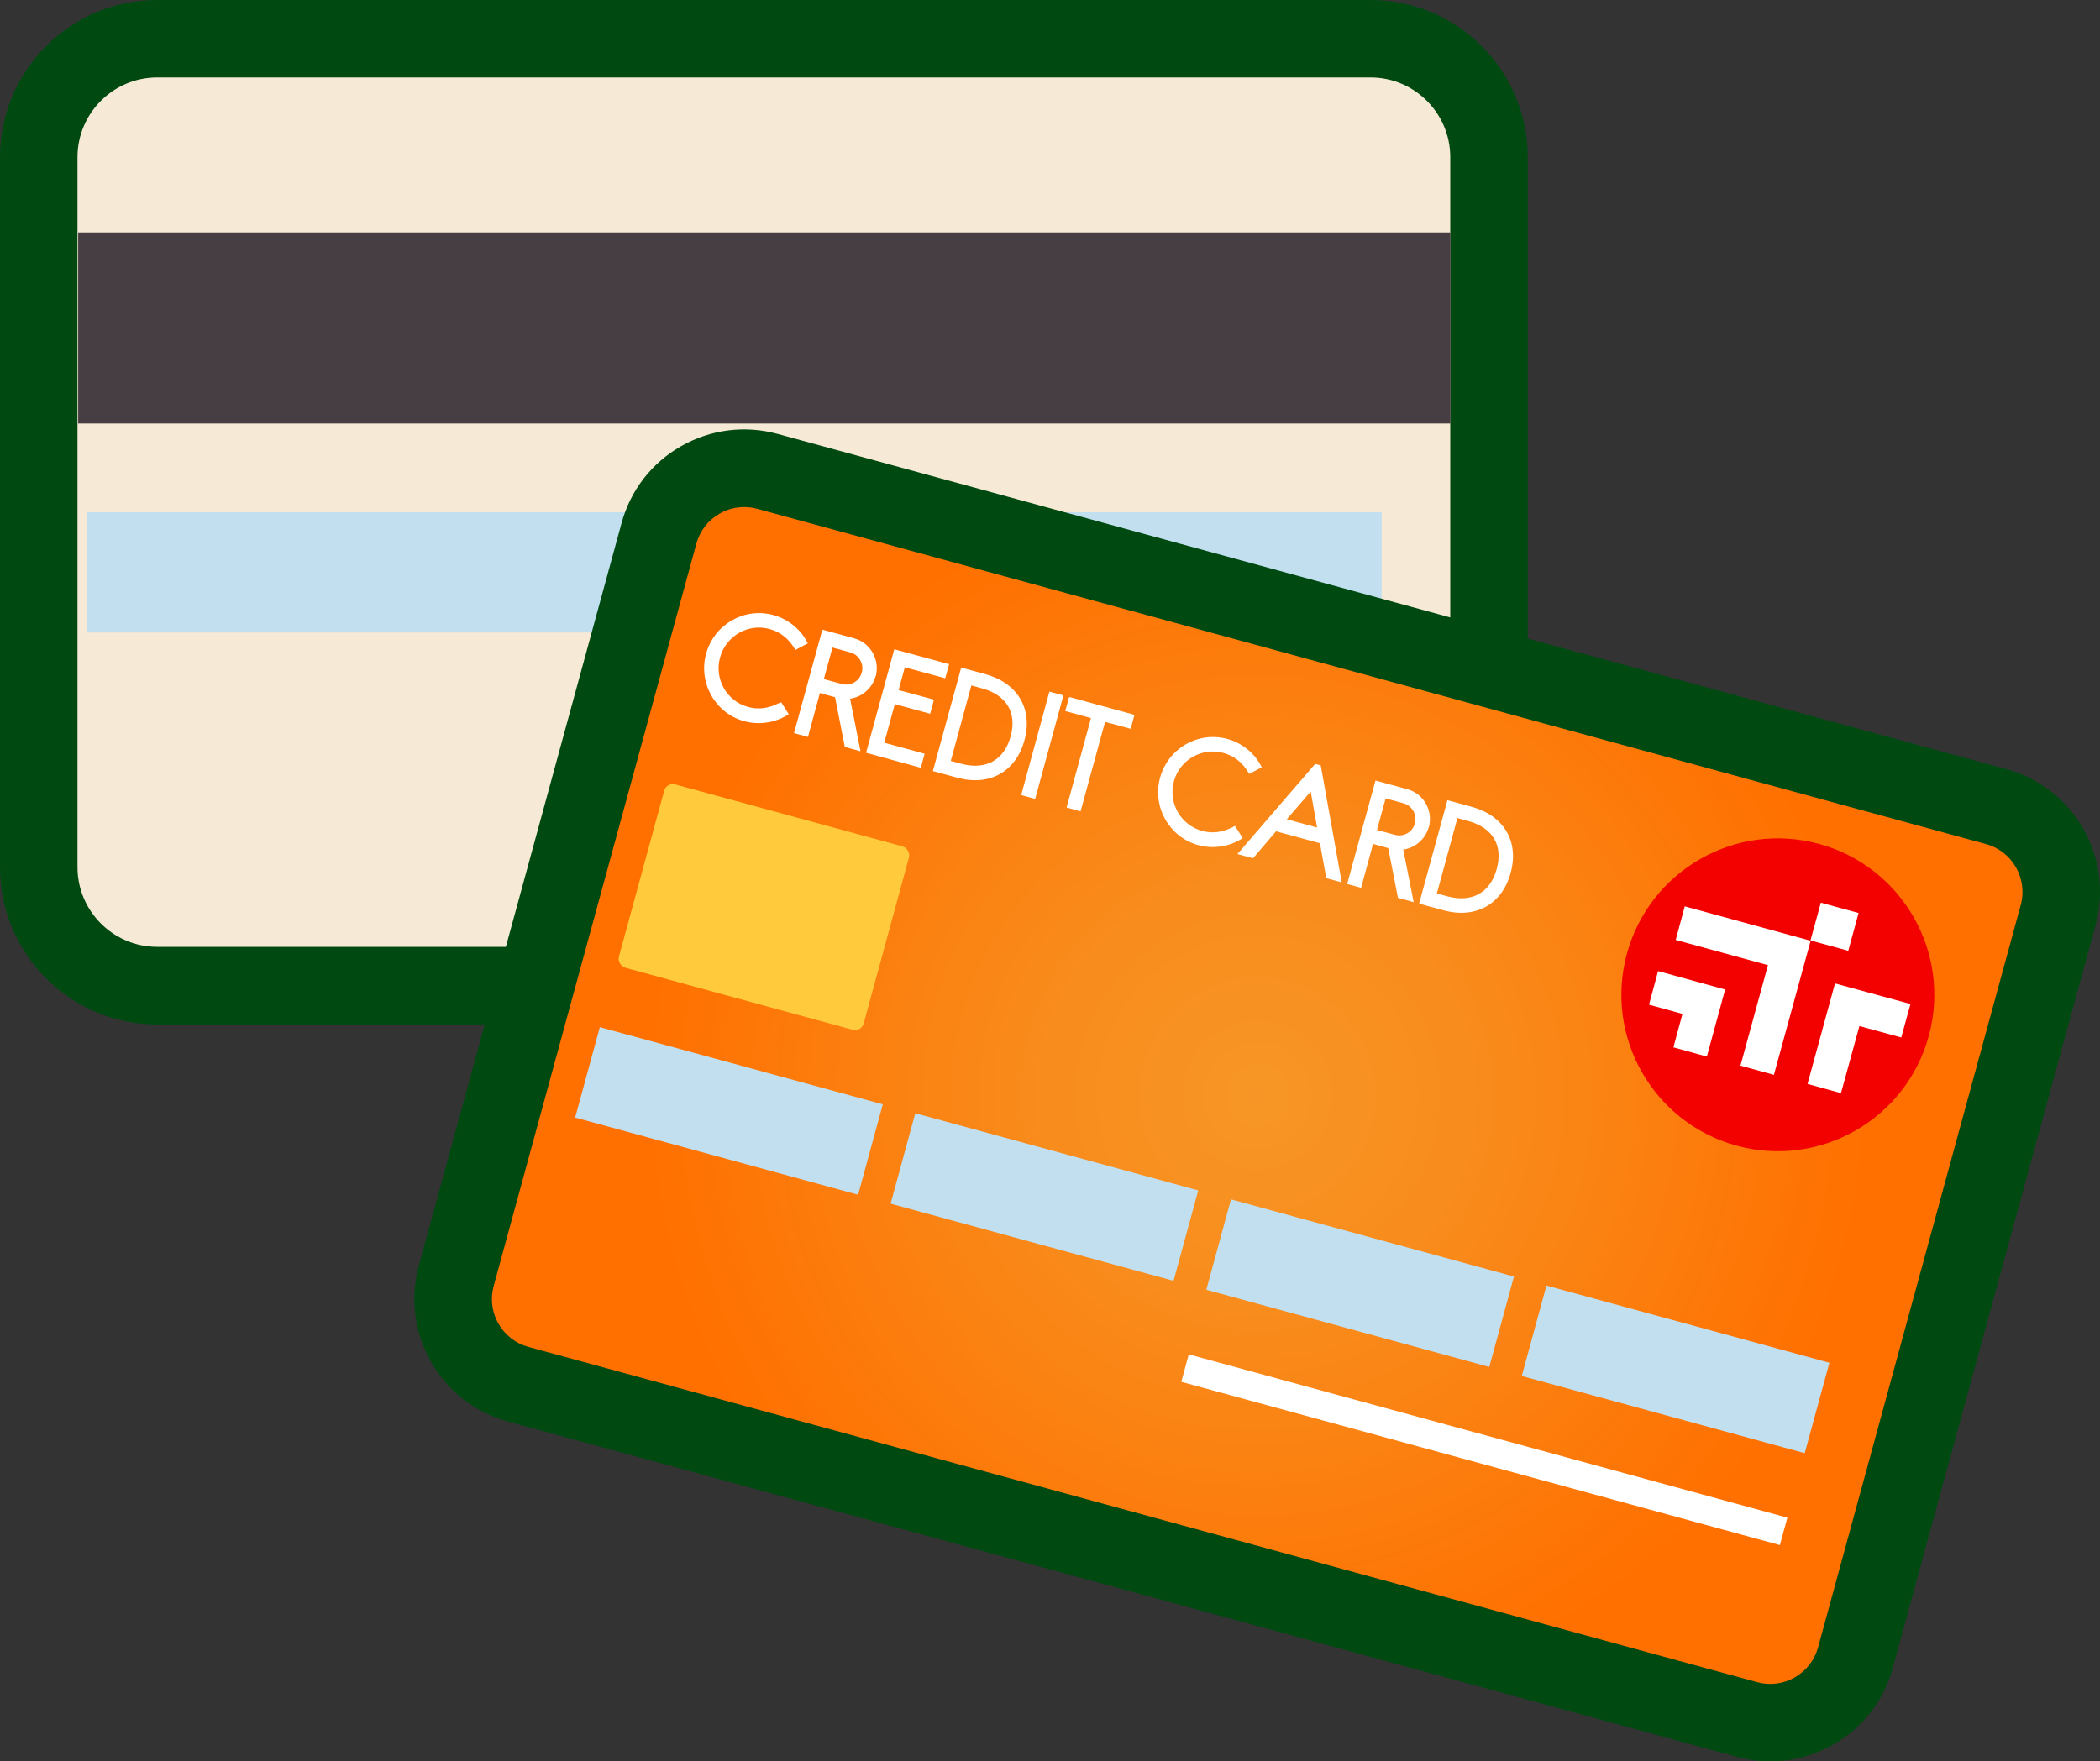
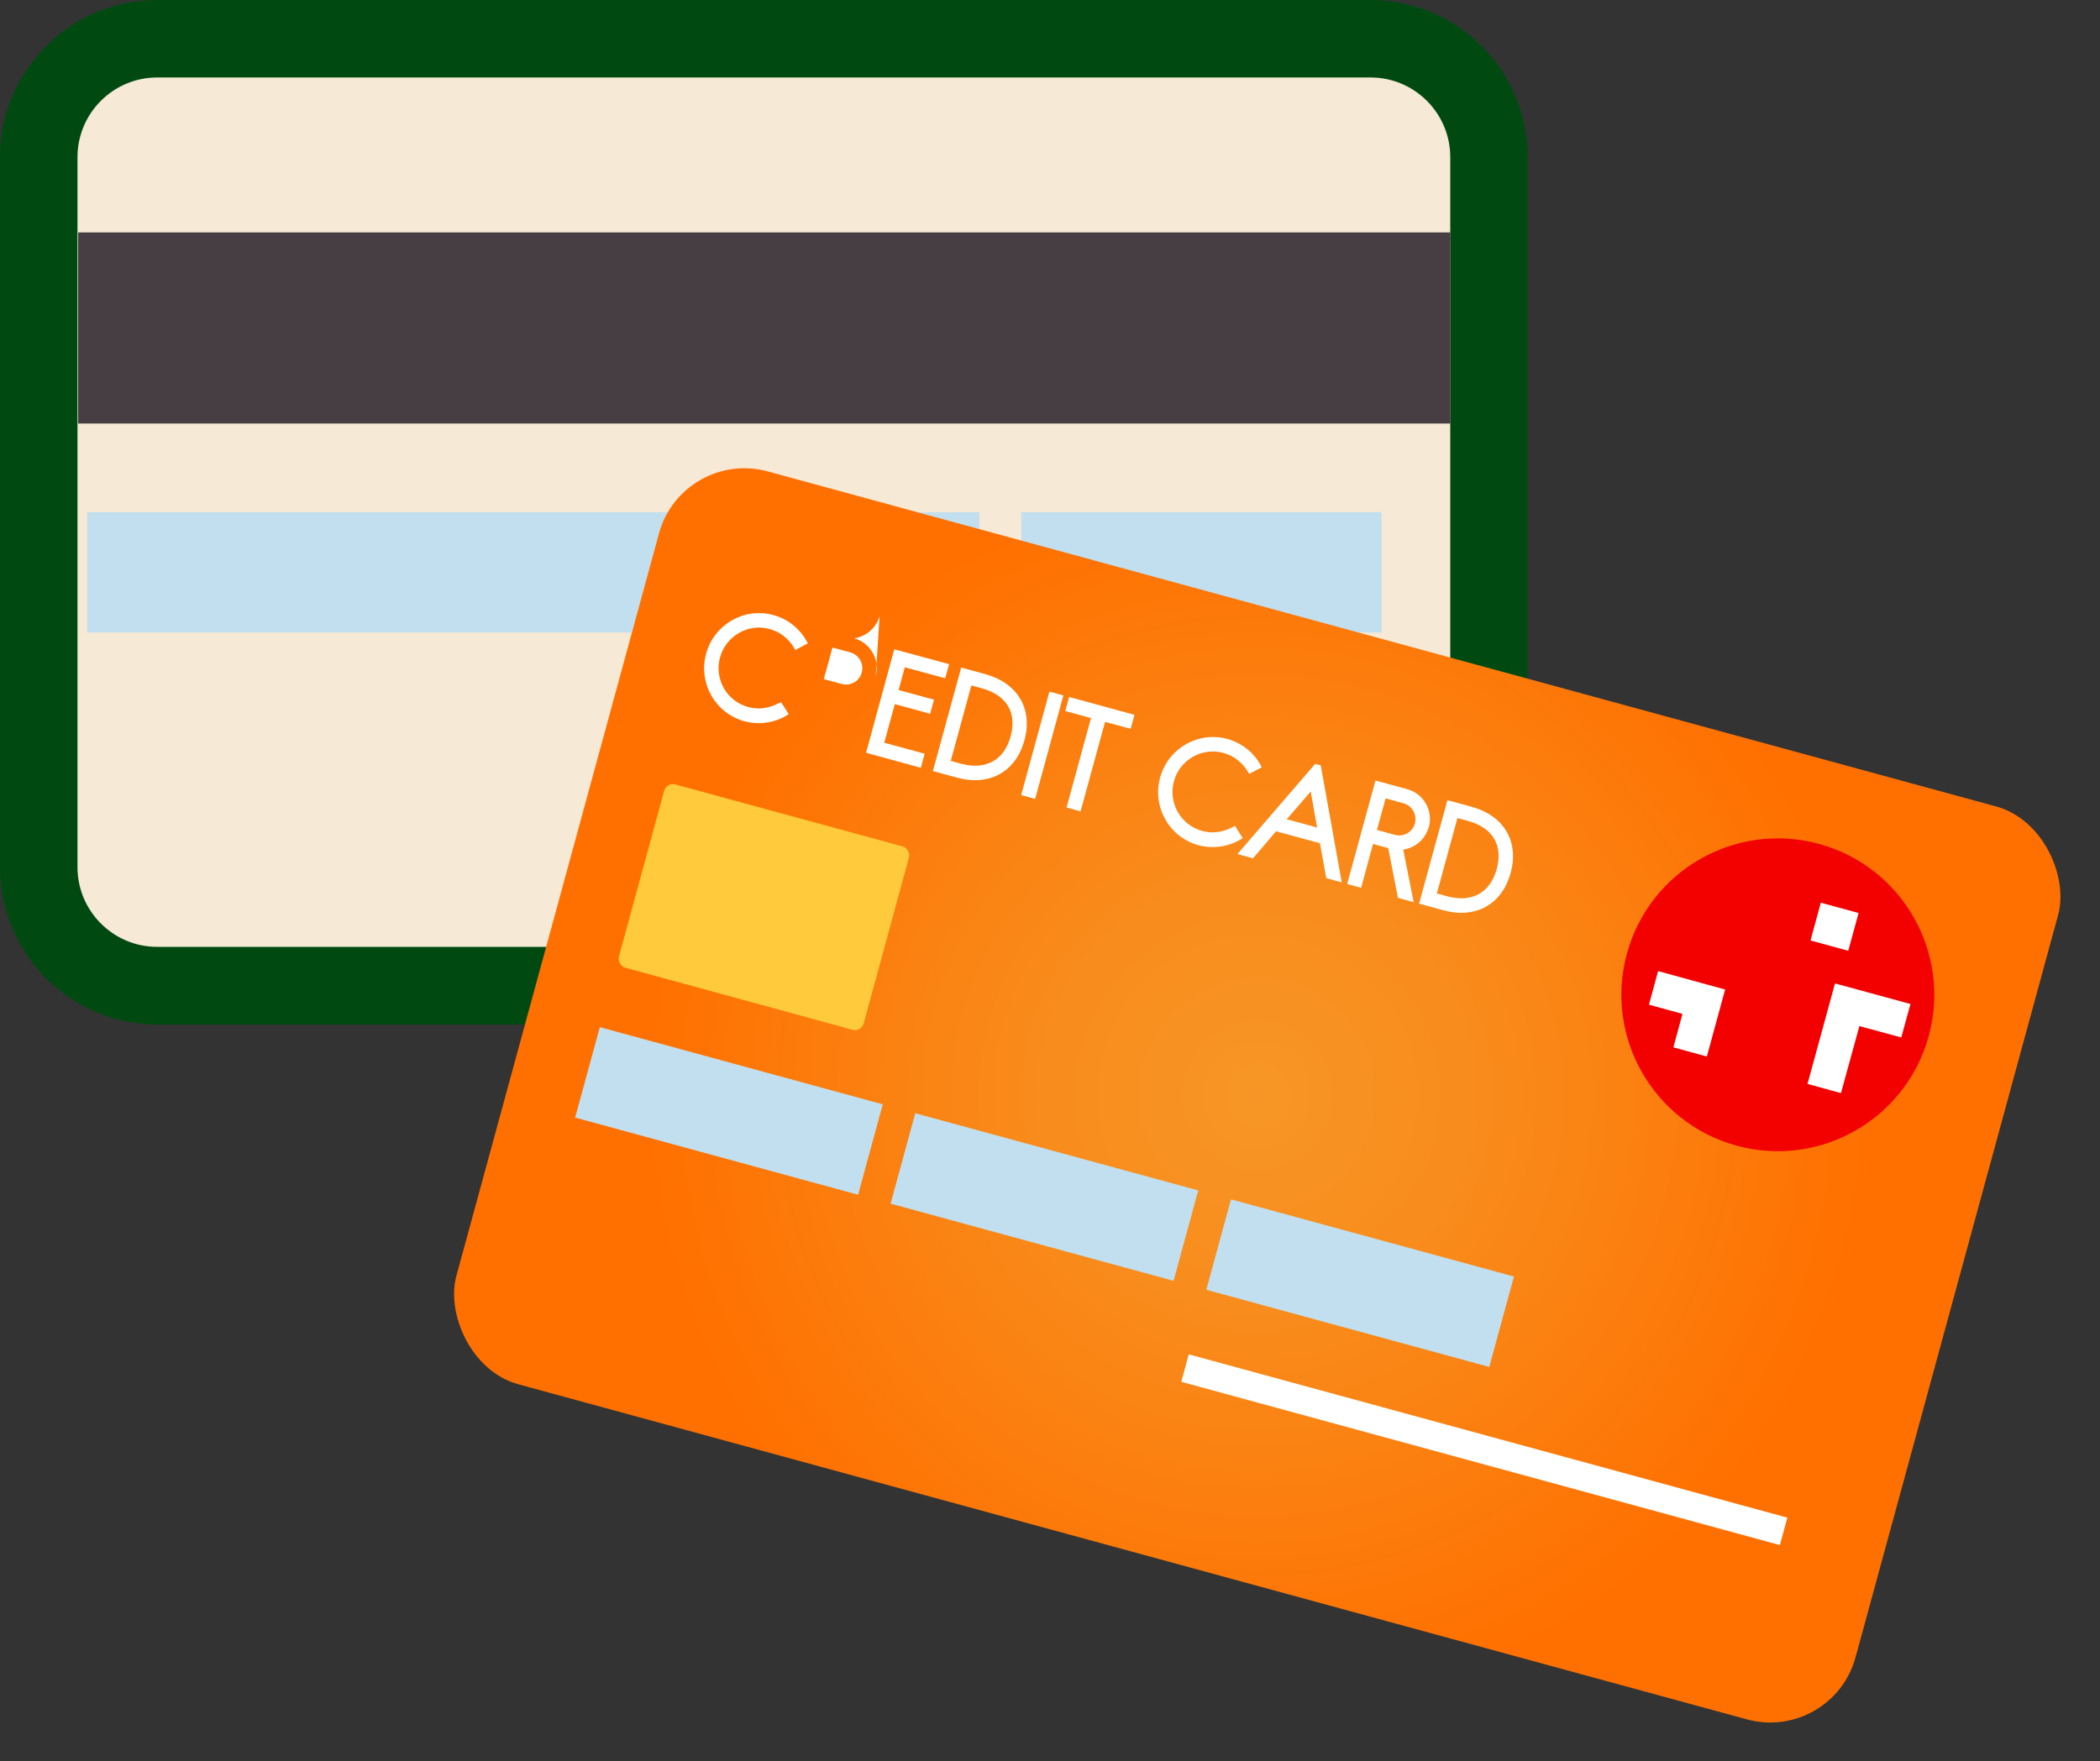
<svg xmlns="http://www.w3.org/2000/svg" id="_層_2" viewBox="0 0 155.01 130.05">
  <rect x="0" y="0" width="155.01" height="130.05" fill="#333333" stroke="none" />
  <defs>
    <style>.cls-1{fill:#463e43;}.cls-2{fill:#c1dfee;}.cls-3{fill:#fff;}.cls-4{fill:#004a12;}.cls-5{fill:#f6e9d5;fill-rule:evenodd;}.cls-6{fill:url(#_命名漸層_156);}.cls-7{fill:#f30000;}.cls-8{fill:#ffca3c;}</style>
    <radialGradient id="_命名漸層_156" cx="50.94" cy="-496.03" fx="50.94" fy="-496.03" r="45.2" gradientTransform="translate(41.86 576.91)" gradientUnits="userSpaceOnUse">
      <stop offset="0" stop-color="#f79626" />
      <stop offset=".35" stop-color="#f88c1c" />
      <stop offset=".93" stop-color="#fe7303" />
      <stop offset="1" stop-color="#ff7000" />
    </radialGradient>
  </defs>
  <g id="_層_1-2">
    <g>
      <g>
        <g>
          <path class="cls-5" d="M101.17,2.86H11.6C6.79,2.86,2.86,6.79,2.86,11.6v52.43c0,4.81,3.93,8.74,8.74,8.74H101.17c4.51,0,8.25-3.46,8.69-7.85,.03-.29,.05-.59,.05-.89V11.6c0-4.81-3.93-8.74-8.74-8.74Z" />
          <path class="cls-4" d="M101.17,75.64H11.6c-6.4,0-11.6-5.21-11.6-11.6V11.6C0,5.21,5.2,0,11.6,0H101.17c6.4,0,11.6,5.21,11.6,11.6v52.43c0,.4-.02,.79-.06,1.18-.61,5.94-5.57,10.42-11.54,10.42ZM11.6,5.72c-3.24,0-5.88,2.64-5.88,5.88v52.43c0,3.24,2.64,5.88,5.88,5.88H101.17c2.98,0,5.55-2.32,5.85-5.28,.02-.2,.03-.4,.03-.6V11.6c0-3.24-2.64-5.88-5.88-5.88H11.6Z" />
        </g>
        <rect class="cls-1" x="5.77" y="17.16" width="101.29" height="14.11" />
        <rect class="cls-2" x="6.44" y="37.82" width="65.86" height="8.88" />
        <rect class="cls-2" x="75.39" y="37.82" width="26.59" height="8.88" />
      </g>
      <g>
        <g>
          <g>
            <rect class="cls-6" x="39.27" y="45.95" width="107.05" height="69.87" rx="6.53" ry="6.53" transform="translate(24.57 -21.58) rotate(15.26)" />
-             <path class="cls-4" d="M130.68,130.05c-.83,0-1.66-.11-2.49-.34l-90.69-24.75c-2.42-.66-4.44-2.22-5.68-4.4-1.24-2.18-1.56-4.71-.9-7.13l14.96-54.81c.66-2.42,2.22-4.44,4.4-5.68,2.18-1.24,4.71-1.56,7.13-.9l90.69,24.75c4.99,1.36,7.95,6.53,6.58,11.53l-14.96,54.81c-.66,2.42-2.22,4.44-4.4,5.68-1.44,.82-3.03,1.24-4.64,1.24ZM54.93,37.44c-.63,0-1.25,.16-1.81,.48-.85,.49-1.46,1.27-1.72,2.22l-14.96,54.81c-.26,.94-.13,1.93,.35,2.78,.49,.85,1.27,1.46,2.22,1.72l90.69,24.75c.94,.26,1.93,.13,2.78-.35,.85-.49,1.46-1.27,1.72-2.22l14.96-54.81c.53-1.95-.62-3.97-2.57-4.5L55.9,37.57c-.32-.09-.65-.13-.97-.13Z" />
          </g>
          <rect class="cls-8" x="47.02" y="59.96" width="18.73" height="14.03" rx=".66" ry=".66" transform="translate(19.62 -12.48) rotate(15.26)" />
          <g>
            <rect class="cls-2" x="42.97" y="78.57" width="21.65" height="6.92" transform="translate(23.5 -11.27) rotate(15.26)" />
            <rect class="cls-2" x="66.26" y="84.93" width="21.65" height="6.92" transform="translate(25.99 -17.18) rotate(15.26)" />
            <rect class="cls-2" x="89.56" y="91.29" width="21.65" height="6.92" transform="translate(28.49 -23.09) rotate(15.26)" />
-             <rect class="cls-2" x="112.85" y="97.65" width="21.65" height="6.92" transform="translate(30.98 -28.99) rotate(15.26)" />
          </g>
          <g>
            <path class="cls-3" d="M57.5,51.91c-.77,.4-1.52,.5-2.28,.29-1.58-.43-2.51-2.07-2.07-3.66s2.07-2.53,3.65-2.1c.77,.21,1.38,.68,1.82,1.4l.09,.15,.92-.49-.09-.16c-.49-.92-1.41-1.65-2.46-1.93-2.15-.59-4.37,.7-4.96,2.86-.59,2.16,.68,4.4,2.82,4.98,1.05,.29,2.22,.13,3.12-.42l.16-.1-.56-.88-.15,.08Z" />
-             <path class="cls-3" d="M64.64,49.94c.33-1.22-.38-2.48-1.59-2.81l-2.35-.64-2.09,7.64,1.03,.28,.88-3.24,1.12,.31,.72,3.67,1.16,.32-.77-3.88c.89-.13,1.64-.78,1.88-1.66Zm-1.03-.28c-.17,.64-.84,1.02-1.48,.84l-1.32-.36,.64-2.33,1.32,.36c.63,.17,1.02,.85,.84,1.49Z" />
+             <path class="cls-3" d="M64.64,49.94c.33-1.22-.38-2.48-1.59-2.81c.89-.13,1.64-.78,1.88-1.66Zm-1.03-.28c-.17,.64-.84,1.02-1.48,.84l-1.32-.36,.64-2.33,1.32,.36c.63,.17,1.02,.85,.84,1.49Z" />
            <polygon class="cls-3" points="63.93 55.58 67.97 56.69 68.25 55.65 65.27 54.84 66.05 51.99 68.66 52.7 68.94 51.66 66.33 50.95 66.79 49.27 69.77 50.08 70.06 49.04 66.01 47.94 63.93 55.58" />
            <path class="cls-3" d="M72.75,49.78l-1.8-.49-2.09,7.64,1.8,.49c2.38,.65,4.33-.44,4.96-2.77,.63-2.31-.5-4.22-2.88-4.87Zm-1.8,6.61l-.77-.21,1.52-5.57,.77,.21c1.83,.5,2.61,1.79,2.13,3.55-.48,1.76-1.84,2.51-3.65,2.02Z" />
            <rect class="cls-3" x="72.98" y="54.49" width="7.92" height="1.07" transform="translate(3.6 114.77) rotate(-74.74)" />
            <polygon class="cls-3" points="78.63 52.5 80.53 53.02 78.73 59.62 79.76 59.91 81.57 53.3 83.46 53.81 83.74 52.78 78.92 51.46 78.63 52.5" />
            <path class="cls-3" d="M91.16,60.98l-.15,.08c-.77,.4-1.52,.5-2.28,.29-1.58-.43-2.51-2.07-2.08-3.66s2.07-2.53,3.65-2.1c.77,.21,1.38,.68,1.82,1.4l.09,.15,.93-.49-.09-.16c-.49-.92-1.41-1.65-2.46-1.93-2.15-.59-4.37,.7-4.96,2.86-.59,2.16,.68,4.4,2.82,4.98,1.05,.29,2.22,.13,3.12-.42l.16-.1-.56-.88Z" />
            <path class="cls-3" d="M97.07,56.41l-5.73,6.65,1.15,.31,1.7-1.99,3.24,.88,.47,2.58,1.14,.31-1.55-8.64-.42-.11Zm.15,4.69l-2.24-.61,1.77-2.05,.47,2.66Z" />
            <path class="cls-3" d="M105.47,61.08c.33-1.22-.38-2.48-1.59-2.81l-2.35-.64-2.09,7.64,1.03,.28,.88-3.24,1.12,.31,.72,3.67,1.16,.32-.77-3.88c.89-.13,1.64-.78,1.88-1.66Zm-1.03-.28c-.17,.64-.84,1.02-1.48,.84l-1.32-.36,.64-2.33,1.32,.36c.63,.17,1.02,.85,.84,1.49Z" />
            <path class="cls-3" d="M108.64,59.57l-1.8-.49-2.09,7.64,1.8,.49c2.38,.65,4.33-.44,4.96-2.77,.63-2.31-.5-4.22-2.88-4.87Zm1.84,4.59c-.48,1.76-1.84,2.51-3.65,2.02l-.77-.21,1.52-5.57,.77,.21c1.83,.5,2.61,1.79,2.13,3.55Z" />
          </g>
          <rect class="cls-3" x="86.65" y="105.99" width="45.8" height="2.1" transform="translate(32.05 -25.06) rotate(15.26)" />
        </g>
        <g>
          <path class="cls-7" d="M142.37,76.49c-1.68,6.15-8.03,9.78-14.18,8.1-6.15-1.68-9.78-8.03-8.1-14.18,1.68-6.15,8.03-9.78,14.18-8.1,6.15,1.68,9.78,8.03,8.1,14.18Z" />
          <g>
            <rect class="cls-3" x="133.98" y="67" width="2.89" height="2.89" transform="translate(33.74 181.06) rotate(-74.74)" />
            <polygon class="cls-3" points="122.39 71.7 121.72 74.18 124.19 74.86 123.52 77.33 125.99 78.01 127.34 73.06 122.39 71.7" />
-             <polygon class="cls-3" points="124.36 66.92 123.69 69.4 130.5 71.26 128.47 78.68 130.94 79.36 133.65 69.46 124.36 66.92" />
            <polygon class="cls-3" points="135.45 72.61 133.42 80.03 135.89 80.71 137.25 75.76 140.34 76.6 141.02 74.13 135.45 72.61" />
          </g>
        </g>
      </g>
    </g>
  </g>
</svg>